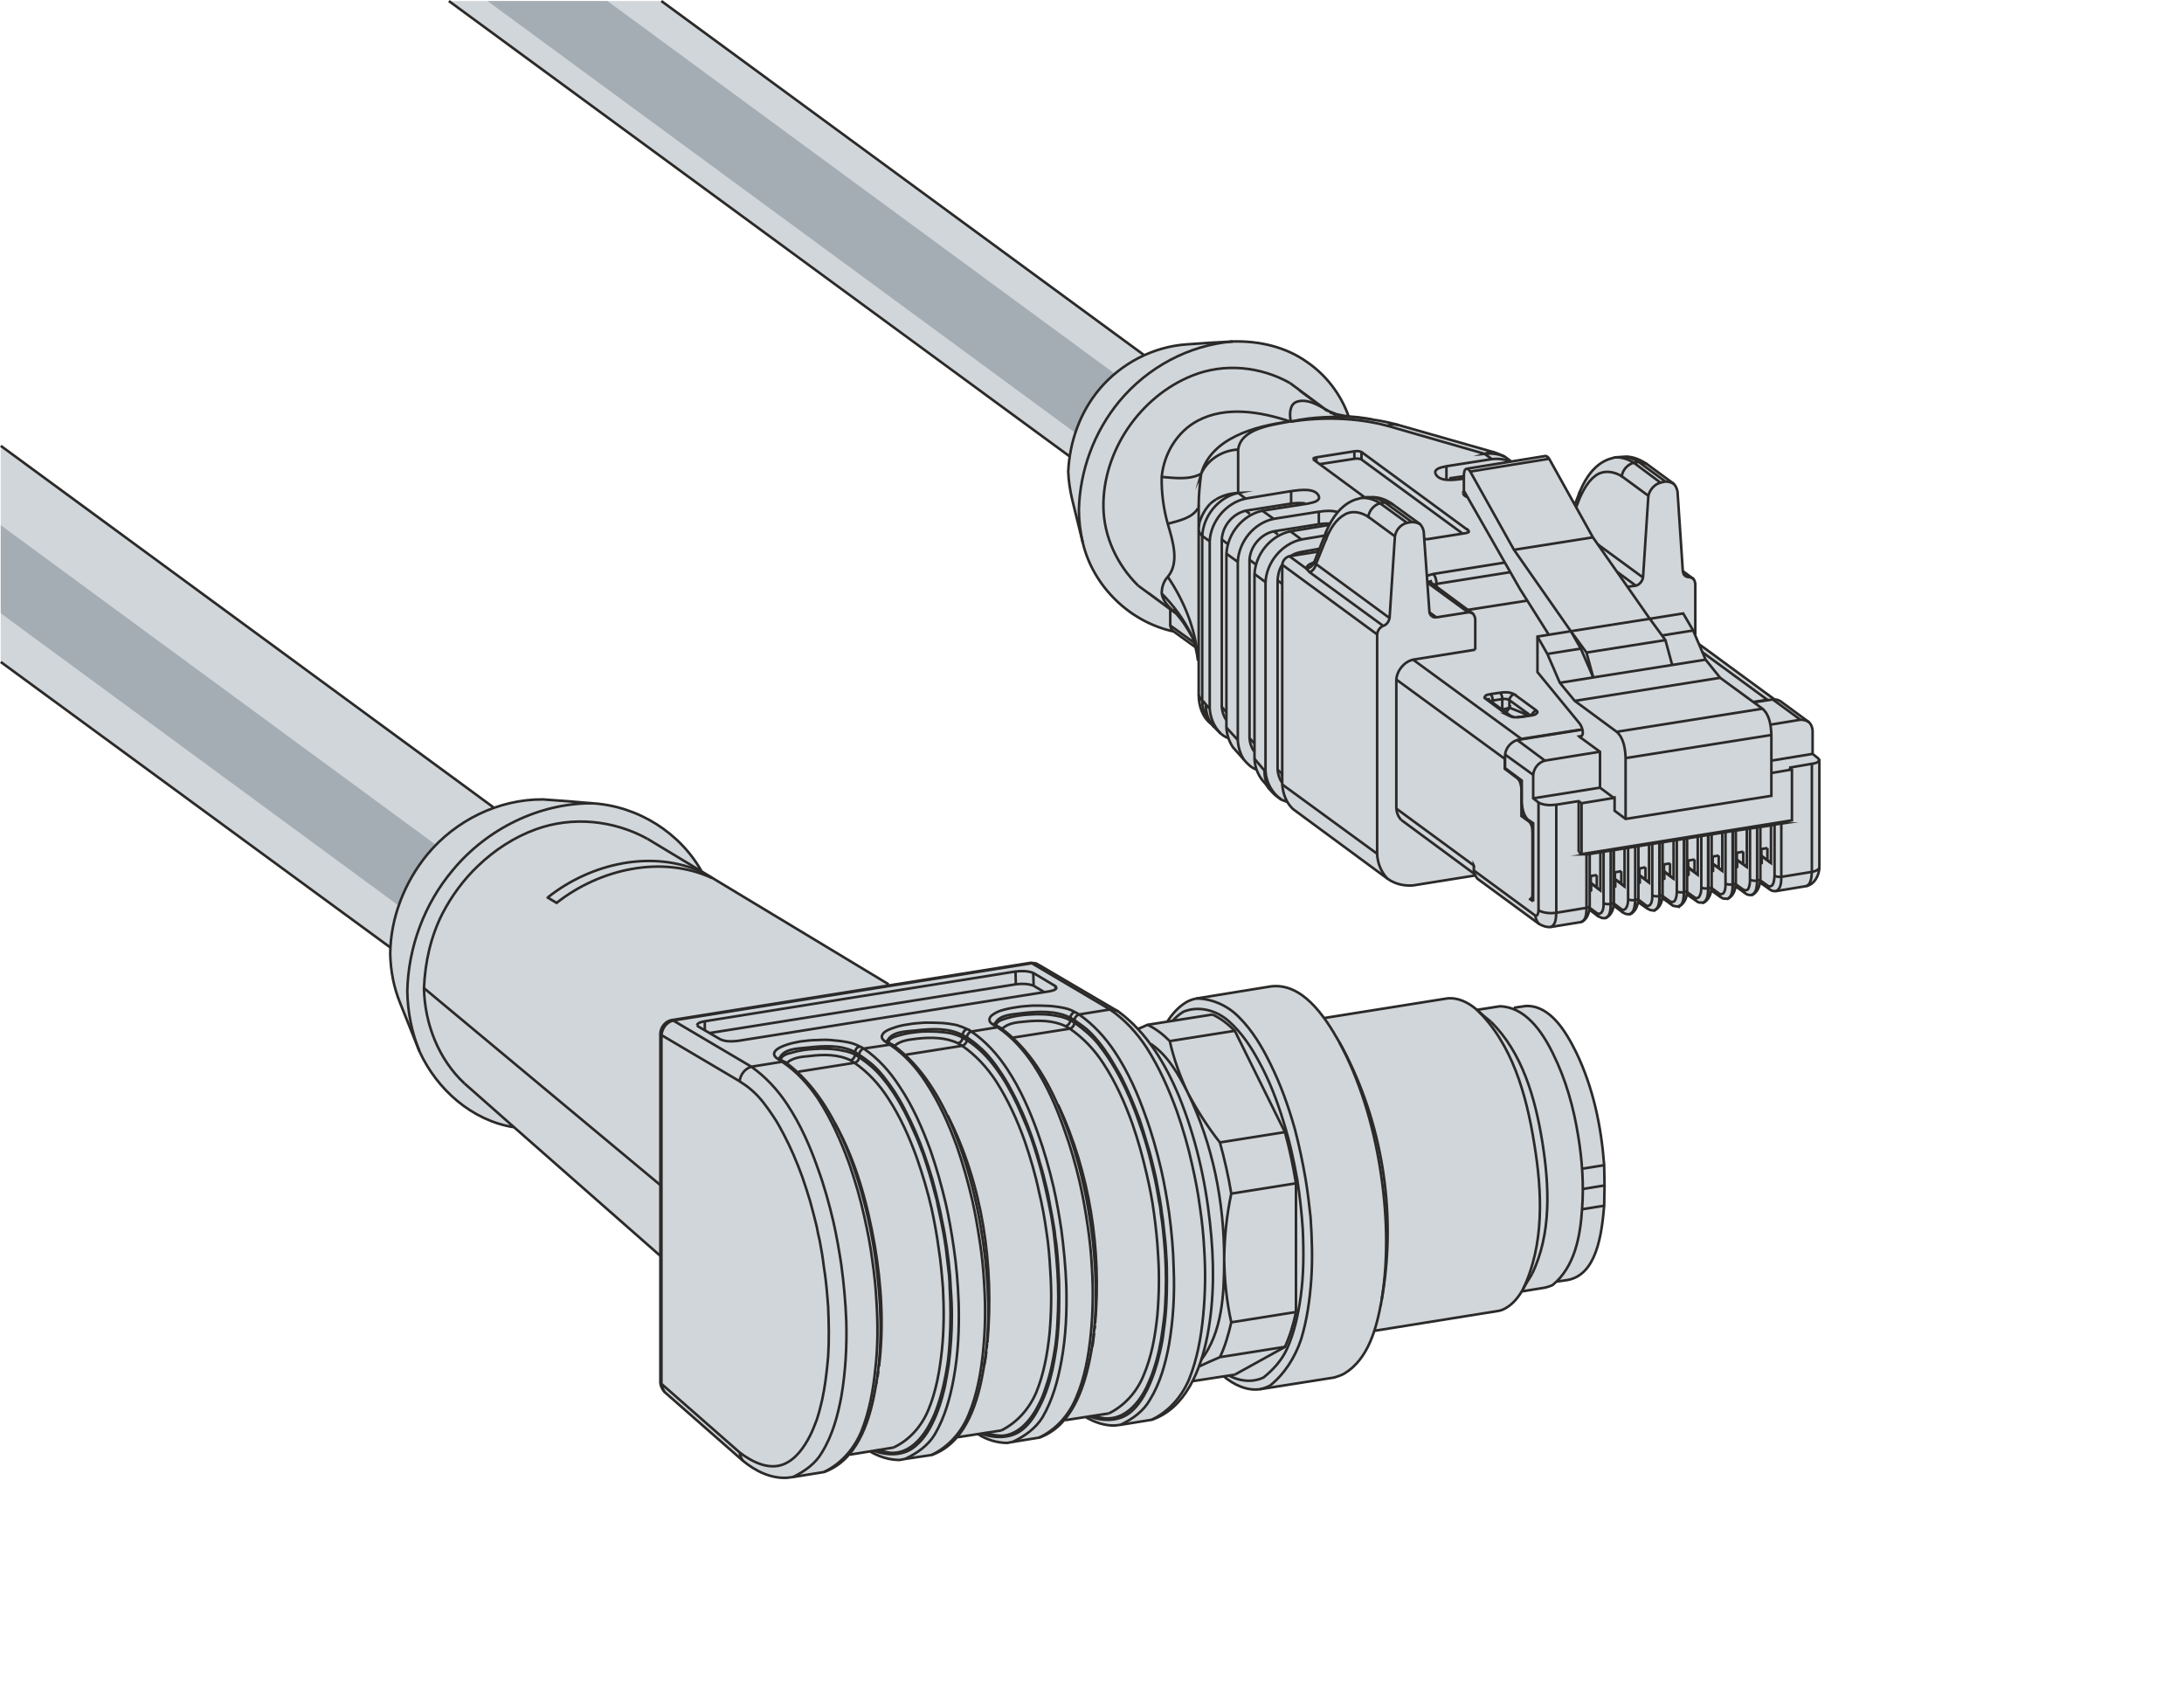
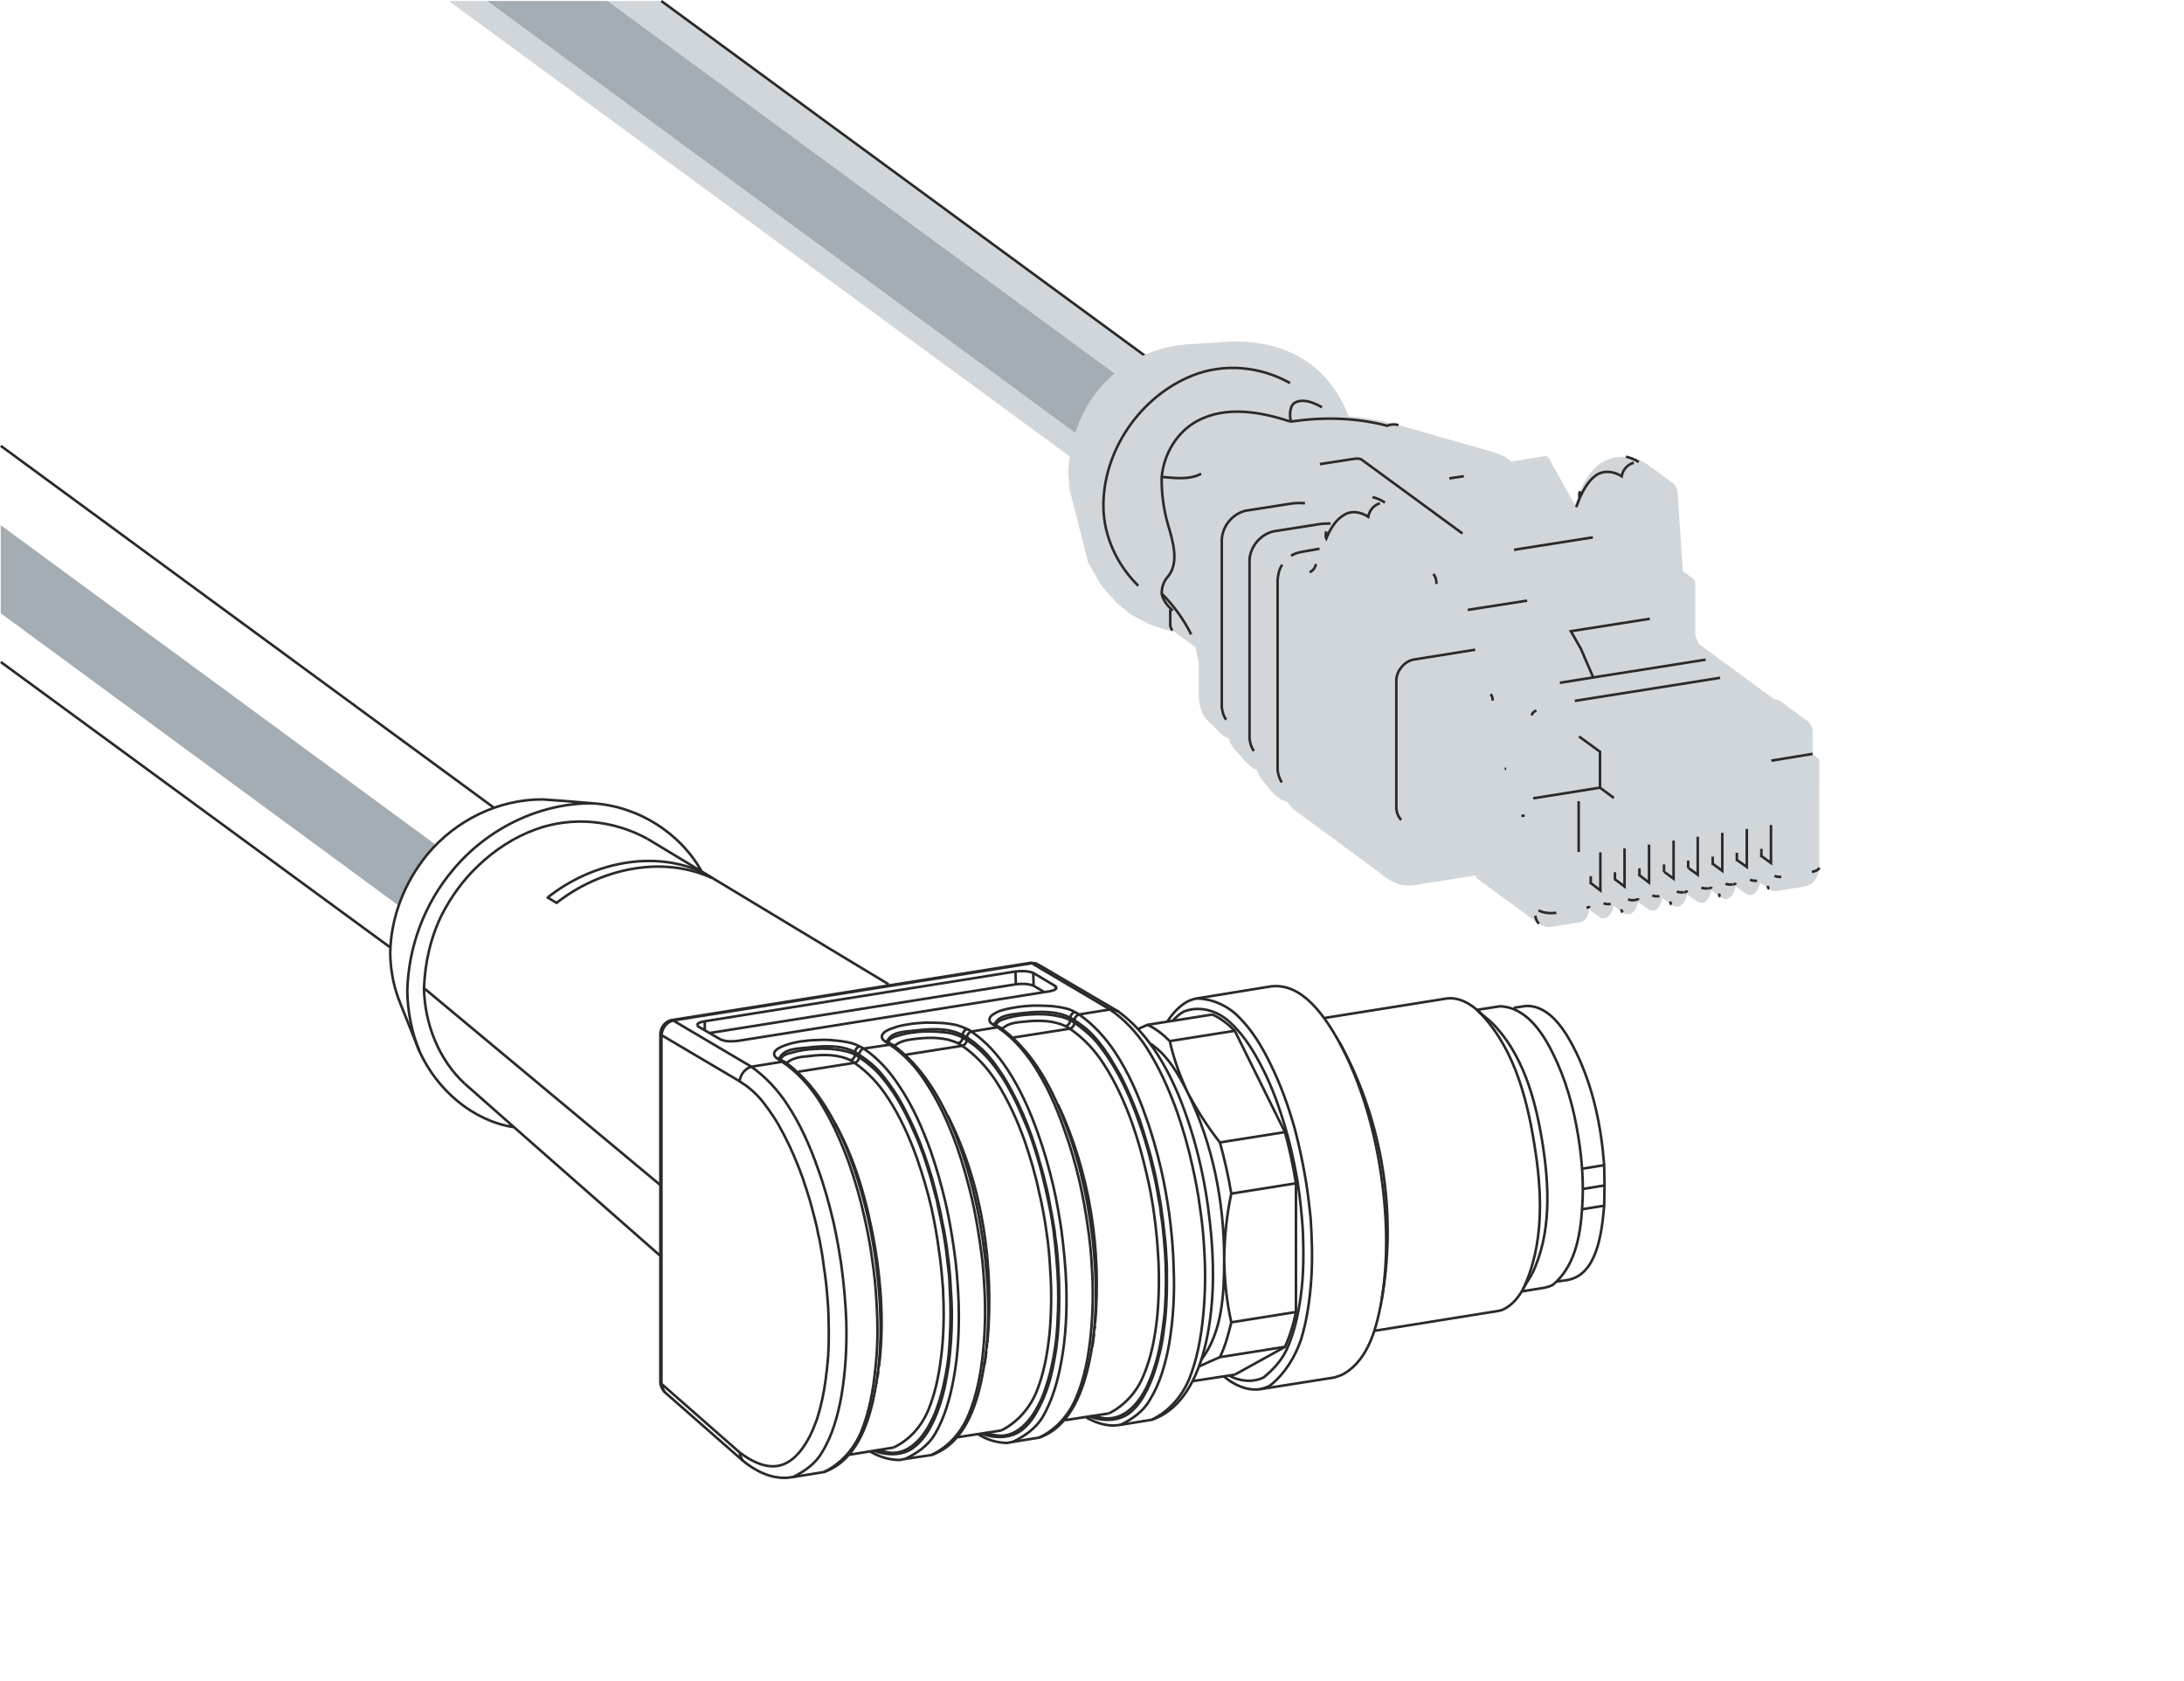
<svg xmlns="http://www.w3.org/2000/svg" xml:space="preserve" width="65.022mm" height="50.031mm" version="1.1" style="shape-rendering:geometricPrecision; text-rendering:geometricPrecision; image-rendering:optimizeQuality; fill-rule:evenodd; clip-rule:evenodd" viewBox="0 0 6498.94 5000.52">
  <defs>
    <style type="text/css">
   
    .str0 {stroke:#2B2A29;stroke-width:7.62;stroke-miterlimit:22.926}
    .fil0 {fill:none}
    .fil3 {fill:none;fill-rule:nonzero}
    .fil2 {fill:#A4ADB3}
    .fil1 {fill:#D1D6DA;fill-rule:nonzero}
   
  </style>
  </defs>
  <g id="Ebene_x0020_1">
    <rect class="fil0" x="2.25" y="3.07" width="6496.69" height="4997.46" />
    <g id="ZK1B96-8181-0xxx_Conec_43K1A5982_Z_2024-02-02.stp-3.svg">
-       <path id="zk1096-83" class="fil1" d="M1965.05 4112.28c0.15,10.04 3.93,19.93 12.69,29.61l232.71 204.16c50.96,40.47 92.2,56.22 149.14,48.66 30.53,-5.81 61.46,-9.26 92.03,-14.8 41.65,-15.96 58.2,-34.19 74.32,-51.44l62.82 -10.13c19.14,11.37 48.69,25.18 88.33,25.58l16.77 -3.14 78.28 -11.63c36.76,-14.14 49.41,-25.56 75.34,-52.62l62.17 -9.8c33.26,20.53 58.11,24.98 87.8,26.45 31.73,-5.29 63.42,-10.9 95.2,-15.86 17.73,-5.46 48.02,-21.17 73.57,-51.37l64.22 -9.82c32.53,19.06 58.23,25.39 87.53,25.22l17.17 -2.24 91.77 -14.68c64.24,-22.97 98.33,-68.67 121.85,-115.05l92.89 -14c46.15,35.51 75.54,42 109.18,37.88l221.63 -35.26c63.45,-15.56 100.14,-87.96 117.08,-138.26l367.66 -58.99c29.32,-5.61 50.66,-26.33 70.87,-58.18l70.87 -11.63c7.68,-2.3 14.03,-3.85 21.15,-7.41l11.48 -10.27c11.43,-1.61 21.93,-2.93 32.71,-4.68 86.43,-13.82 103.06,-143.91 109.18,-220.94l1.06 -60.29 -0.89 -60.13c-5.65,-148.57 -90.32,-478.85 -232.88,-474.06l-45.08 6.44c-8.58,-2.66 -18.9,-4.72 -33.2,-5.38l-67.7 10.57c-30.22,-25.58 -55.54,-37.3 -89.91,-33.85l-364.7 58.18c-22.42,-33.15 -81.24,-103.84 -158.9,-94.14l-221.09 35.96c-39.73,6.48 -67.19,39.46 -86.74,68.89l-59.24 9.39c-8.48,3.91 -19.59,8.84 -28.2,12.27 -26.77,-27.39 -34.88,-35.2 -58.74,-52.46l-231.45 -135.4 -11.64 -6.35c-9.16,-1.83 -12.95,-2.97 -20.1,-2.12l-415.34 66.28 -560.8 -338.44c-80.32,-136.52 -209.73,-194.22 -323.89,-202.79l-148.08 -11.63c-36.96,1.37 -81.58,2.03 -145.86,24.93l-1467.87 -1076.7 0 642.81 1159.45 849.71c-3.21,54.49 6.42,99.62 21.95,146.64l56.93 142.51c52.62,137.48 168.91,224.16 289.09,245.5l435.38 382.83 0 375.52z" />
      <path class="fil2" d="M2.25 1562.58l1294.95 951.24c-50.41,51.68 -87.07,112.08 -110.87,180.68l-1184.08 -869.79 0 -262.13z" />
      <g id="zk1096-83_0">
        <path class="fil0 str0" d="M3144.49 2938.12l-4.24 -4.24 -65.58 -39.14c-16.92,-6.35 -34.91,-6.35 -52.89,-4.23l-924.51 148.09c-9.53,2.11 -20.1,3.17 -23.28,11.63m621.99 87.8l167.12 -26.45c40.2,27.51 74.05,64.53 100.49,104.73 35.97,56.06 63.47,116.35 85.69,178.77 16.92,49.71 31.73,99.43 42.31,150.2 9.53,39.14 16.93,79.34 22.22,118.47 6.35,39.14 9.52,79.34 11.63,118.48 4.23,61.35 3.17,122.7 -2.12,184.06 -6.35,60.29 -16.92,121.64 -40.2,177.71 -21.15,48.66 -57.12,88.85 -103.66,112.12m-619.87 138.57c34.91,-16.92 67.71,-40.2 86.75,-74.04 30.67,-49.71 46.54,-107.9 57.12,-165.02 12.69,-74.04 16.92,-150.2 14.81,-225.32 -2.12,-56.06 -7.41,-112.12 -14.81,-167.12 -6.35,-42.32 -13.75,-84.63 -23.27,-126.94 -12.69,-53.95 -27.51,-107.9 -46.55,-159.73 -23.27,-66.65 -51.83,-131.17 -90.97,-190.4 -28.56,-43.37 -64.53,-82.51 -106.84,-112.13 -19.04,5.3 -32.79,23.28 -34.9,43.38 11.63,7.41 24.33,15.86 34.9,25.39 26.45,22.21 46.55,50.77 65.59,79.33 11.63,16.93 21.15,34.91 30.67,52.89 21.16,40.2 39.14,82.51 55,125.88 8.47,24.33 15.87,47.61 23.28,71.93 7.4,26.44 13.74,51.83 20.09,77.21 2.12,13.75 5.29,26.45 8.47,40.2 5.29,26.45 9.53,52.89 12.69,79.34 4.23,26.45 7.41,52.88 9.53,79.33 1.05,12.69 2.11,26.45 3.17,39.14 2.12,49.71 3.18,99.43 0,148.09 -2.12,23.27 -4.23,46.54 -7.41,68.75 -5.29,40.19 -13.75,80.39 -26.45,119.53 -6.35,16.92 -12.69,32.79 -20.09,47.61 -17.99,34.9 -42.32,69.81 -78.28,84.62 -44.43,17.98 -93.08,-6.35 -131.16,-34.9 1.05,8.46 4.23,16.92 9.52,24.33m127.99 -1184.74c-3.18,-1.05 -6.35,-2.11 -10.57,-2.11 43.37,29.61 79.33,68.75 107.89,112.12 38.08,59.24 66.65,123.77 90.97,190.4 17.98,51.83 33.85,105.79 45.49,159.73 9.53,42.31 17.98,84.63 23.27,126.94 6.35,42.31 10.58,83.57 12.69,125.88 4.24,65.59 4.24,131.17 -3.17,195.69 -6.35,65.59 -17.98,130.11 -42.31,190.4 -22.22,51.83 -60.3,95.2 -111.07,119.54m876.91 -1369.85c-7.41,-4.23 -15.87,-7.41 -25.39,-6.35 43.37,29.62 79.33,68.76 107.9,112.13 38.08,59.23 66.64,123.76 90.96,190.4 17.99,51.83 33.85,105.78 45.49,159.72 9.53,42.32 17.99,84.63 23.28,126.94 6.35,42.32 10.57,83.57 12.69,125.89 4.23,65.58 3.17,131.16 -3.18,195.69 -6.35,65.59 -17.98,130.1 -42.31,190.4 -22.22,51.83 -60.3,95.2 -111.07,119.53m-92.02 14.81c34.9,-16.93 67.7,-40.2 86.74,-74.05 30.67,-49.71 46.55,-107.9 57.12,-165.02 12.69,-75.1 16.93,-150.2 13.75,-225.31 -1.06,-56.06 -6.35,-112.12 -13.75,-167.13 -6.35,-42.31 -13.75,-84.63 -23.27,-126.94 -12.69,-53.94 -27.51,-107.9 -46.55,-159.73 -23.27,-66.64 -51.83,-131.16 -90.96,-190.4 -28.57,-43.37 -64.53,-82.51 -106.85,-112.12 -7.4,2.12 -13.75,9.52 -13.75,16.92l-12.68 -7.41c-42.32,-21.15 -93.09,-19.04 -139.64,-13.74 -31.72,4.23 -72.98,4.23 -84.62,32.78m-22.22 947.79c20.1,-230.6 -13.74,-469.66 -118.47,-675.93m116.36 692.85l1.06 -13.74m-8.47 63.47c3.17,-13.75 5.29,-27.51 6.35,-40.2m317.34 191.46c15.86,4.23 31.73,8.46 47.6,7.41 51.83,-2.12 89.91,-47.61 112.13,-93.09 7.41,-16.92 14.8,-32.78 20.1,-49.71 13.74,-40.19 22.21,-81.45 27.5,-122.71 3.18,-23.27 6.35,-46.54 7.41,-69.8 3.18,-50.77 3.18,-102.61 0,-153.38 -1.06,-12.69 -2.12,-26.45 -3.18,-40.2 -2.11,-26.45 -5.29,-53.95 -9.52,-80.39 -1.06,-13.75 -3.17,-27.51 -6.35,-41.26 -4.23,-27.51 -9.52,-55 -15.86,-81.45 -3.18,-13.75 -6.36,-27.51 -9.53,-40.2 -9.52,-38.08 -21.16,-76.16 -34.91,-113.18 -7.4,-23.27 -16.92,-45.49 -26.44,-68.75 -16.93,-39.14 -37.02,-78.28 -61.36,-115.3 -9.52,-14.81 -21.15,-30.67 -32.78,-45.49 -20.1,-24.33 -44.43,-44.43 -69.82,-62.41l-12.68 -7.41 0 -7.41c1.05,-7.4 6.35,-14.8 13.74,-16.92 -9.52,-5.29 -20.1,-9.52 -30.67,-11.63 -14.8,-3.17 -29.61,-5.29 -44.43,-6.35 -16.92,-1.06 -33.84,-1.06 -50.77,-1.06 -16.92,1.06 -33.84,2.12 -50.77,5.29 -14.81,2.12 -29.61,5.29 -43.37,9.53 -9.53,3.17 -17.98,7.41 -26.45,13.75 -4.23,3.17 -8.46,8.46 -7.41,14.8 0,6.35 6.35,10.58 11.64,13.75 4.23,0 7.4,1.06 10.57,3.18m47.6 1237.62c34.91,-16.93 67.71,-40.2 87.8,-72.99 29.62,-50.77 45.49,-107.9 56.07,-166.08 13.75,-74.04 16.92,-150.2 14.8,-225.31 -2.11,-56.06 -7.4,-111.07 -14.8,-167.13 -6.35,-42.31 -13.75,-84.63 -23.28,-126.94 -12.69,-53.94 -27.5,-106.84 -46.54,-159.73 -23.28,-65.58 -51.83,-131.16 -90.97,-190.4 -28.57,-43.37 -63.47,-82.51 -106.84,-112.12 -7.41,2.12 -12.69,9.52 -13.75,16.92l-12.69 -6.35c-42.31,-22.21 -92.02,-19.04 -139.63,-13.75 -30.67,3.18 -72.98,3.18 -84.63,32.79m339.56 -39.14c-3.18,-2.11 -7.41,-3.17 -10.58,-3.17 43.38,29.61 78.28,68.75 106.85,112.12 39.14,59.24 67.7,124.83 90.96,191.46 19.04,51.83 33.85,104.73 46.55,158.67 9.53,42.31 16.92,84.63 23.27,127.99 6.35,41.25 10.58,83.57 12.69,125.88 4.24,64.53 3.18,130.11 -3.17,195.69 -6.35,64.53 -17.98,130.11 -43.37,189.35 -21.16,51.82 -59.24,95.2 -110.01,119.53m-110.01 -1216.47c16.93,-16.92 43.37,-19.04 66.65,-21.15 41.25,-4.24 84.63,-4.24 121.65,13.75l12.69 7.4c40.19,27.51 74.04,63.47 100.49,104.73 35.96,55 63.47,116.36 85.68,178.77 16.93,48.66 30.68,98.37 42.32,149.14 9.52,40.2 16.92,79.34 22.21,119.53 5.29,39.14 9.53,78.28 11.63,118.48 4.24,60.29 3.18,122.7 -2.11,183 -6.35,61.35 -16.93,121.65 -41.26,178.77 -20.1,48.66 -56.06,88.85 -102.61,112.12m-41.25 -267.62c19.04,-221.08 -15.87,-448.5 -110.01,-650.54m107.9 668.52l2.12 -11.63m-8.47 63.47c2.12,-13.75 4.23,-26.45 5.29,-40.19m-639.96 98.37c14.81,-119.53 7.41,-242.24 -12.69,-360.71 -22.21,-125.88 -56.06,-251.75 -118.47,-362.83m126.94 755.27l2.12 -17.98m-5.3 37.02l0 -4.23m-232.71 -923.46l167.13 -26.45c40.19,27.51 74.04,64.53 100.49,105.79 35.96,55 63.47,116.35 85.68,178.76 16.93,48.67 31.73,98.38 43.38,149.15 8.46,39.14 15.86,79.33 21.15,119.53 6.35,39.14 9.53,78.28 12.69,117.42 3.18,61.35 3.18,122.7 -3.17,184.06 -6.35,60.29 -16.93,121.65 -40.2,177.71 -20.1,48.66 -56.06,89.91 -103.67,112.12m-46.54 7.41c15.86,4.23 31.73,9.52 47.6,8.47 50.77,-2.12 88.85,-48.67 111.07,-94.15 8.46,-15.86 14.8,-32.78 20.1,-48.66 13.74,-40.2 22.21,-81.45 28.56,-122.71 3.18,-23.27 5.29,-47.6 6.35,-70.86 3.18,-50.78 3.18,-101.55 0,-152.32 0,-13.75 -1.06,-26.45 -2.12,-40.2 -3.17,-27.51 -6.35,-53.95 -9.52,-81.45 -2.12,-13.75 -4.23,-26.45 -6.35,-40.2 -5.29,-27.51 -10.58,-55 -16.92,-82.51 -2.12,-12.69 -5.3,-26.45 -9.53,-40.2 -9.52,-38.08 -21.16,-75.1 -33.85,-113.18 -8.46,-22.21 -16.92,-45.49 -27.5,-67.7 -16.93,-40.2 -37.03,-79.34 -60.3,-115.3 -10.57,-15.87 -21.15,-30.67 -33.85,-45.49 -19.04,-24.33 -43.37,-44.43 -69.8,-62.41l-11.64 -7.41 0 -7.41c-42.31,-22.21 -93.08,-19.04 -140.68,-13.75 -30.68,3.18 -72.99,3.18 -84.63,32.79m612.46 1113.86c15.87,4.23 31.73,8.47 48.67,8.47 50.77,-2.12 88.85,-48.67 111.06,-94.15 8.47,-15.86 14.81,-32.79 20.1,-49.71 13.75,-39.14 22.22,-80.39 28.56,-122.7 3.18,-23.28 5.3,-46.55 6.36,-69.82 3.17,-50.76 3.17,-101.54 0,-152.32 -1.06,-13.74 -2.12,-27.5 -3.18,-40.19 -2.12,-27.51 -5.29,-53.95 -8.47,-81.45 -2.11,-13.75 -4.23,-27.51 -6.35,-41.26 -5.29,-27.51 -10.57,-53.94 -16.92,-81.45 -3.17,-13.75 -6.35,-26.45 -9.53,-40.2 -9.52,-38.08 -21.15,-76.16 -33.84,-113.18 -8.47,-23.27 -17.98,-45.49 -27.51,-67.7 -16.92,-40.2 -37.02,-79.34 -60.29,-115.3 -10.58,-15.86 -22.22,-31.73 -33.85,-45.49 -20.1,-24.33 -43.37,-45.49 -69.81,-62.41l-12.69 -7.41 0 -7.41c1.06,-8.46 6.35,-15.86 13.75,-17.98 -9.53,-4.23 -20.1,-8.46 -30.67,-11.63 -14.81,-3.18 -29.62,-5.29 -44.43,-6.35 -16.93,-1.06 -33.85,-1.06 -50.77,-1.06 -16.93,1.06 -33.85,2.12 -50.77,5.29 -14.81,2.12 -29.62,5.3 -43.37,10.58 -9.53,3.17 -17.99,6.35 -26.45,12.69 -4.24,4.23 -8.47,9.52 -7.41,14.8 1.06,6.35 6.35,10.58 12.69,14.81 3.17,0 6.35,0 9.52,2.12m12.69 7.41c-3.17,-2.12 -6.35,-3.18 -10.57,-2.12 43.37,29.61 78.28,67.7 106.84,112.12 39.14,59.24 67.71,123.77 92.03,190.4 17.98,51.83 32.79,104.73 45.48,158.67 9.53,42.31 16.93,85.69 23.28,127.99 6.35,41.26 10.57,83.57 12.69,125.88 4.23,65.59 3.17,131.16 -3.18,195.69 -6.35,64.53 -17.98,130.11 -43.37,190.4 -21.15,51.83 -59.23,95.2 -110,119.54m-78.28 11.63c34.9,-16.93 67.7,-39.14 87.8,-72.99 29.61,-50.77 45.49,-107.9 56.06,-166.08 13.75,-74.04 16.92,-149.14 14.81,-225.31 -2.12,-55.01 -6.35,-111.07 -14.81,-166.08 -6.35,-43.37 -13.75,-85.68 -23.27,-127.99 -12.69,-53.94 -27.51,-106.84 -45.49,-158.67 -24.33,-66.64 -52.89,-132.22 -92.02,-190.4 -28.57,-44.43 -63.47,-83.57 -106.85,-113.18 -7.4,2.12 -12.69,9.53 -13.74,17.98l-11.64 -7.41c0,-8.46 5.29,-14.8 13.75,-16.92 -10.57,-5.29 -21.15,-9.53 -31.73,-11.63 -14.81,-3.18 -29.61,-5.29 -44.43,-6.35 -15.86,-2.12 -32.79,-2.12 -49.71,-1.06 -17.98,0 -34.91,2.12 -51.83,4.23 -14.8,3.18 -28.56,5.29 -42.31,10.58 -9.53,3.17 -19.04,7.4 -26.45,12.69 -5.29,4.23 -9.53,9.52 -8.47,14.8 1.06,7.41 7.41,11.64 12.69,14.81 3.18,0 7.41,1.06 9.53,3.17m-561.69 -764.78c-159.73,-1.06 -315.22,76.16 -416.77,198.86 -84.63,100.5 -132.22,228.49 -135.4,359.66 1.06,61.35 12.69,121.65 35.97,178.77m3283.39 709.78c64.53,-133.28 58.18,-289.83 33.85,-435.81 -23.27,-144.93 -65.58,-296.19 -171.36,-397.74m-282.43 864.22c21.15,-130.1 15.86,-264.45 -5.3,-395.61 -21.15,-129.05 -59.23,-255.99 -120.58,-371.29m-235.9 1032.4c10.58,-2.11 21.16,-6.35 29.62,-10.57m0 0c43.37,-34.91 74.04,-83.57 92.03,-136.45 17.98,-58.18 26.44,-119.54 30.67,-179.83 4.23,-61.36 2.11,-123.77 -2.12,-185.12 -4.23,-38.08 -8.47,-76.16 -14.81,-113.18 -8.46,-49.71 -19.04,-99.44 -31.73,-148.09 -19.04,-67.7 -42.31,-133.28 -74.04,-196.75 -24.33,-49.71 -52.89,-97.32 -92.03,-136.45 -33.84,-34.91 -79.33,-55.01 -126.94,-56.07m97.32 1122.33c31.73,16.92 69.81,21.15 102.61,5.29 28.56,-23.27 53.95,-50.77 69.81,-85.69 21.16,-47.6 32.79,-100.49 40.2,-152.32 9.52,-67.7 9.52,-135.39 6.35,-204.16 -3.18,-47.6 -8.47,-96.25 -15.87,-143.86 -10.57,-59.23 -23.27,-117.41 -41.25,-174.53 -19.04,-62.42 -42.32,-123.77 -74.05,-180.89 -23.27,-43.37 -51.83,-85.68 -88.85,-118.47 -37.02,-32.79 -88.85,-46.55 -134.34,-28.57 -12.69,7.41 -23.27,16.93 -32.78,27.51m-1148.78 125.88c17.99,-16.92 44.44,-19.04 68.76,-21.16 41.25,-5.29 84.62,-5.29 121.64,12.69l11.64 7.41m118.47 -49.71c17.98,-16.92 44.43,-19.04 68.75,-22.21 40.2,-4.24 83.57,-4.24 120.59,13.74l12.69 7.41m710.84 935.09c63.47,-82.51 68.75,-195.69 68.75,-300.42 0,-170.3 -33.84,-340.61 -107.9,-493.99 -27.5,-55 -59.23,-111.06 -110,-145.98m-1459.76 -31.73l3.17 5.29c2.12,-20.1 14.81,-38.08 34.91,-43.37l-6.35 -1.06m1067.31 -170.3l6.36 1.06 13.74 1.06m-1119.14 1245.03l3.17 5.29c1.06,8.46 4.24,16.92 9.53,24.33m140.69 -1529.57l-26.45 -15.87c-149.15,-69.81 -333.21,-28.56 -462.25,74.05m1784.49 378.69c25.39,11.63 47.61,29.61 66.65,48.66 11.63,52.89 30.67,104.73 53.94,154.44 27.51,51.83 59.24,101.55 95.2,147.04 13.75,49.71 25.39,100.49 33.85,152.32 -13.75,63.47 -20.1,129.05 -21.16,194.63 1.06,63.47 7.41,126.94 21.16,188.29 -8.47,35.96 -17.98,70.87 -33.85,103.66 -20.09,8.47 -41.25,17.99 -61.35,27.51m-428.41 -1131.84l1.06 9.53m-125.88 143.86l168.19 -26.45m-867.4 90.97l11.64 7.41 -92.03 14.8 -232.71 -137.51 1067.32 -170.3 232.71 137.51 -92.03 14.81 -12.69 -7.41m-242.23 38.08l12.68 7.41 -78.27 12.69 -12.69 -7.41m-241.18 39.14l11.63 7.41 -78.28 11.63 -11.63 -6.35m-1296.86 -173.48l703.44 586.02m235.89 795.47l-232.72 -204.16 0 -1037.7 232.72 137.52m2572.55 249.63l-65.58 10.58m-884.32 529.95l-193.58 30.67m33.85 -103.66l192.52 -30.67m-181.95 -836.72l-193.57 30.67m149.14 301.48l193.58 -30.67m32.79 152.32l-192.52 30.67m1046.16 -13.75l64.53 -10.57m-1.06 60.29l-65.58 10.58" />
        <path class="fil0 str0" d="M3107.47 2951.87l-31.73 -19.04c-16.93,-6.35 -34.91,-6.35 -52.89,-4.23l-910.77 144.92m764.79 12.69c12.69,8.47 24.33,16.93 35.96,27.51 27.51,23.27 48.67,51.83 68.76,82.51 11.63,17.98 22.21,35.96 31.73,55 22.21,41.26 41.25,85.69 57.12,131.17 8.46,24.33 16.92,49.71 23.27,75.1 8.46,26.45 14.81,52.89 21.16,79.33 3.17,13.75 6.34,27.51 8.46,42.32 5.29,27.5 10.58,55 14.81,82.51 1.06,13.74 3.17,27.5 5.29,41.25 3.18,26.45 5.29,53.95 6.35,81.45 2.12,26.45 2.12,52.89 2.12,79.34 0,48.66 -2.12,97.32 -8.47,145.98 -3.18,22.21 -7.41,44.43 -11.63,65.59 -8.47,38.08 -20.1,74.04 -38.08,108.94 -12.69,25.39 -28.57,50.77 -50.77,68.76 -33.85,27.5 -81.45,27.5 -122.71,12.69m277.14 -1230.22c11.64,8.47 24.34,16.93 35.97,26.45 26.45,23.27 48.66,52.89 68.75,83.57 10.57,16.92 21.16,35.96 31.73,53.94 22.22,42.32 40.2,86.75 57.12,131.17 8.47,25.39 15.86,49.71 23.27,75.1 8.47,26.45 14.81,53.94 21.16,80.39 3.18,13.75 6.35,27.51 8.47,41.26 5.29,27.5 10.57,55 13.75,83.57 2.11,13.75 4.23,27.5 5.29,41.25 3.17,26.45 6.35,53.95 7.41,81.45 2.11,25.39 2.11,51.83 2.11,78.28 0,49.71 -2.11,98.38 -9.52,147.04 -2.12,22.21 -6.35,43.37 -11.63,65.59 -8.47,37.02 -20.1,74.04 -37.03,108.94 -12.69,25.39 -28.56,50.77 -50.77,68.75 -33.84,27.51 -81.45,27.51 -122.7,11.64m-684.39 -1075.78c12.68,8.47 24.33,16.92 35.96,26.45 27.51,23.27 48.66,52.89 68.75,82.51 11.63,17.98 22.21,35.96 31.73,55 22.22,42.32 41.26,85.69 57.12,131.17 8.47,24.33 16.92,49.71 24.33,75.1 7.41,26.45 13.75,52.88 20.1,80.39 3.17,13.75 6.35,27.51 8.47,41.26 6.35,27.5 10.57,55 14.8,82.51 2.12,13.74 3.18,27.5 5.3,41.25 3.17,27.51 5.29,53.95 6.35,81.45 2.11,26.45 3.17,52.89 3.17,79.34 0,48.66 -3.17,98.37 -9.52,147.04 -3.18,21.15 -7.41,43.37 -11.64,65.58 -8.46,37.02 -20.09,74.05 -37.02,107.9 -12.69,26.45 -29.61,50.77 -51.83,68.76 -33.84,28.56 -81.45,27.5 -122.7,12.68m1959.03 -525.72c58.18,-119.53 51.83,-261.27 30.67,-393.5 -21.15,-130.1 -59.23,-265.5 -153.38,-357.53m-2509.08 -543.71c-101.55,-56.06 -224.26,-67.7 -332.15,-28.56 -64.53,23.27 -122.71,61.35 -172.42,108.95 -42.31,40.19 -78.27,88.85 -105.78,141.74 -34.91,68.76 -51.83,144.93 -55.01,222.14 2.12,105.79 43.38,211.56 120.6,283.5m1468.21 -119.54c8.47,-2.11 13.75,-9.52 13.75,-16.92 -10.57,-6.35 -22.21,-9.52 -33.85,-12.69 -28.56,-5.29 -58.17,-6.35 -86.74,-5.29 -22.22,2.12 -44.43,4.23 -65.59,10.57 -13.75,4.24 -29.61,7.41 -34.9,20.1m-112.13 55c7.41,-2.11 12.7,-9.52 13.75,-16.92 -11.63,-6.35 -23.27,-9.52 -34.9,-11.63 -28.57,-6.35 -58.18,-7.41 -86.74,-5.29 -22.22,1.06 -44.44,4.23 -65.59,10.57 -13.75,3.18 -29.61,7.41 -34.91,20.1m848.36 -98.37c7.4,-2.12 13.75,-9.53 13.75,-17.99 -10.58,-5.29 -22.22,-9.52 -33.85,-11.63 -28.57,-6.35 -58.18,-7.41 -86.75,-5.29 -22.21,1.06 -44.42,4.23 -66.64,10.57 -12.69,4.24 -29.61,7.41 -34.9,21.16m234.82 -7.41c-1.05,8.47 -6.34,15.87 -13.74,17.98m-627.27 84.63c0,7.41 -5.3,14.81 -13.75,16.92m334.26 -67.7c0,7.41 -6.35,14.81 -13.75,16.92m744.69 -93.08c25.39,11.63 46.54,28.56 66.64,48.66l149.15 301.48c13.75,49.71 24.33,100.49 32.79,152.32l0 382.93c-7.41,35.96 -17.98,70.86 -32.79,103.66l-149.15 82.51m-652.66 -1199.54l1.06 38.08m-925.57 137.51l0 -27.5m978.46 -105.79l-1.06 -38.08m-982.69 -294.06l0 -4.24" />
        <path class="fil0 str0" d="M3230.17 4215.93c26.45,15.87 57.12,26.45 87.81,25.39l16.92 -2.11 92.02 -14.81c100.5,-33.85 145.98,-147.04 166.08,-250.7 21.16,-110 20.1,-224.25 7.41,-336.38 -13.75,-127.98 -43.37,-255.98 -92.02,-375.51 -40.2,-96.26 -95.2,-189.34 -179.83,-251.76l-232.71 -136.45 -11.64 -6.35c-6.35,-1.06 -12.69,-3.18 -20.1,-2.12l-1067.31 170.3c-17.99,4.24 -30.67,21.16 -31.73,39.14l0 1037.7c0,10.57 5.29,21.15 12.69,29.61l232.71 204.16c37.02,30.67 83.57,53.94 132.22,50.77l16.92 -2.12 92.03 -14.8c94.14,-32.79 133.28,-140.69 151.26,-238.01 22.22,-113.18 21.16,-229.54 8.47,-344.84 -13.75,-131.16 -44.43,-262.33 -94.14,-385.03 -40.2,-96.26 -95.2,-188.28 -178.77,-250.7l-12.69 -6.35 -8.47 -7.4m211.56 1180.5l130.1 -21.16m-69.81 11.63c26.45,15.87 57.12,25.39 87.81,25.39l16.92 -3.17 78.28 -11.63c94.14,-32.79 133.28,-140.69 151.26,-238.01 22.21,-113.18 21.15,-230.6 8.46,-344.84 -14.8,-132.22 -44.43,-262.33 -94.14,-385.03 -40.2,-96.26 -95.2,-189.34 -178.77,-250.69l-12.69 -7.41 -8.46 -6.35m211.55 1179.44l130.11 -20.1m-69.81 10.57c26.45,16.93 57.12,26.45 87.8,26.45l16.92 -3.17 78.28 -12.69c93.08,-32.79 132.22,-140.69 151.26,-238.01 22.22,-113.18 20.1,-229.54 8.47,-343.78 -14.81,-132.22 -44.43,-262.33 -95.2,-385.03 -39.14,-96.26 -94.14,-189.34 -177.71,-250.7l-12.69 -7.4 -8.47 -7.41m211.56 1180.5l130.1 -20.1m-979.51 -1053.56l-2.12 -7.41m1686.13 -7.41l-19.04 -35.96c-45.49,-81.45 -112.13,-177.71 -204.16,-166.08l-221.09 35.96c-10.57,2.12 -20.1,5.3 -29.61,10.58m577.56 905.47l6.35 -37.02c40.2,-248.58 -2.12,-510.91 -119.53,-732l-19.04 -33.84m24.33 1002.79c71.93,-43.37 96.26,-135.4 111.07,-218.97l6.35 -40.19m-1476.69 -726.71l-2.11 -7.41m1788.73 -60.29l-33.85 -29.62c-24.33,-21.15 -56.06,-37.02 -88.85,-32.79l-364.93 58.18m-978.46 20.1l-2.12 -7.41m682.28 1053.56c30.67,25.39 68.75,43.38 107.89,38.08l221.09 -34.9c10.57,-3.18 20.1,-6.35 29.61,-11.63m-1356.09 -1158.29c-239.07,-143.86 -478.13,-288.77 -717.18,-432.64m2161.07 1463.99l369.17 -59.24c8.47,-1.06 15.87,-4.23 23.28,-8.47 22.21,-12.69 38.08,-32.79 50.76,-55 8.47,-15.87 17.99,-30.67 27.51,-46.55m-122.71 -751.03l-33.84 -27.51m125.88 830.37l70.87 -11.63c7.41,-2.12 14.81,-4.23 21.15,-7.41 65.59,-53.94 82.51,-143.86 87.81,-228.48 5.29,-70.87 0,-143.86 -11.64,-214.73 -13.74,-85.69 -37.02,-169.24 -76.16,-247.52 -32.78,-66.65 -83.56,-137.51 -157.61,-138.57l-67.7 10.57m239.06 808.16l29.62 -4.23c86.74,-14.81 102.61,-133.29 110,-221.09l1.06 -60.29 -1.06 -60.3c-8.46,-115.3 -32.79,-230.59 -82.51,-334.26 -31.73,-64.53 -78.27,-141.75 -150.2,-139.63l-35.96 5.29m-3122.61 225.32c193.57,171.36 388.2,341.67 582.84,513.03m124.82 -1140.31c-64.53,-118.47 -191.46,-197.81 -325.8,-206.26 -49.71,-4.23 -99.43,-8.47 -148.08,-11.63 -132.23,-1.06 -260.22,62.41 -343.78,162.9 -68.75,83.57 -110.01,189.34 -111.07,296.18 1.06,50.77 10.58,100.5 29.62,147.04 19.04,47.61 38.08,95.2 57.12,142.81 51.82,114.24 157.61,207.32 281.37,226.36m-61.35 -952.02l-1465.63 -1075.29m0 643.06l1159.93 850.06m2438.22 1231.27l1.06 2.12m-70.87 -1071.54c-23.27,13.75 -42.31,34.9 -57.12,58.18m-1399.47 10.57l4.24 4.23 65.59 38.08c16.92,7.41 34.9,6.35 52.88,4.24l924.51 -147.04c9.53,-2.12 20.1,-3.18 23.28,-11.63m-1514.76 -269.74l0 2.12 26.44 15.86c129.05,-101.55 313.11,-142.8 462.26,-74.04m1269.34 448.5c9.53,-4.23 17.99,-7.4 26.45,-11.63l193.58 -30.67m-57.12 1090.58l123.76 -19.04" />
      </g>
    </g>
    <g id="_2489283650672">
      <g>
        <polygon class="fil1" points="1968.08,3.07 3448.84,1089.16 3227.77,1390.76 1335.79,3.07 " />
        <polygon class="fil2" points="1807.62,3.07 3534.61,1271.67 3534.61,1533.81 1450.76,3.07 " />
        <line class="fil3 str0" x1="1968.08" y1="3.07" x2="3448.84" y2="1089.16" />
-         <line class="fil3 str0" x1="3227.77" y1="1390.76" x2="1335.79" y2="3.07" />
      </g>
      <g id="ZK1B96-8181-0xxx_Conec_43K1A5982_Z_2024-02-02.stp-3.svg_1">
        <path id="ZK1096-91_RJ45" class="fil1" d="M4729.39 2706.34l26.48 20.1c7.96,6.62 11.67,5.34 21.16,5.3 8.63,-3.82 20.75,-12.45 24.65,-36.89l0.56 -0.09 26.13 19.68c7.96,6.62 12.2,5.68 21.68,5.64 8.61,-3.8 19.38,-11.42 24.11,-36.13l27.48 19.08c7.96,6.61 11.94,6.04 21.42,5.99 8.69,-3.84 18.89,-11.92 23.54,-37.23l0.18 -0.03 -0.13 0.25 27.15 19.54c7.96,6.62 11.67,6.4 21.15,6.35 8.7,-3.84 19.86,-11.59 24.51,-36.9l27.33 18.92c7.96,6.61 11.67,6.4 21.16,6.35 8.69,-3.84 19.6,-11.77 24.25,-37.08l-0.83 -0.43 0.8 -0.12 -0.19 0.36 27.15 19.54c7.96,6.62 11.67,6.4 21.15,6.35 8.69,-3.83 19.61,-11.76 24.25,-37.07l-0.86 -0.56 0.91 -0.14 27.14 19.53c7.96,6.62 11.67,6.4 21.16,6.36 8.69,-3.84 19.61,-11.78 24.25,-37.09l27.28 18.89c1.49,1.1 3.1,2.48 4.54,3.39 3.71,2.32 7.56,3.17 10.58,3.17l5.29 0 89.91 -14.8c25.24,-6.27 37.21,-30.35 39.13,-55.01l0.04 -320.48 -4.27 -5.32 -15.86 -12.69 0 -69.82c-1.26,-12.85 -6.77,-19.73 -10.58,-24.32l-83.57 -61.36c-6.38,-4.39 -12.83,-6.61 -19.39,-6.61l-224.63 -164.51 -10.91 -25.64 0 -154.44c-0.81,-5.21 -2.44,-9.87 -5.29,-13.74l-31.8 -23.36 -15.79 -236.86c-2.65,-11.86 -6.14,-17.65 -11.63,-23.28l-79.34 -58.18c-33.26,-22.01 -54.76,-22.22 -62.41,-22.21l-32.79 2.12c-53.29,11.8 -82.8,49.74 -105.15,104.25l-14.49 36.63 -76.05 -136.65c-2.92,-4.6 -6.35,-7.68 -10.57,-8.47l-102.86 16.68 -2.93 -2.93 -15.86 -11.63 -30.67 -12.69c-107.74,-30.38 -174.44,-49.84 -285.82,-81.66 -36.55,-9.19 -75.42,-17.54 -120.37,-23.07l-27.58 -2.3c-57.33,-149.6 -179.49,-224.67 -344.77,-223.01 -45.14,2.79 -90.26,5.58 -135.39,8.47 -198.17,16.3 -342.54,165.21 -354.37,378.69l4.24 53.94 55 216.85 39.14 67.71 25.39 29.61 21.16 23.27 41.25 33.85 53.95 28.56 37.02 12.69 10.57 3.18 8.47 2.12 19.04 4.23 63.47 46.54 9.52 47.61 0 94.14c0.63,32.61 8.67,64.74 39.23,87.8l25.3 26.45c7.26,6.42 15.21,11.51 24.16,14.81 3.25,9.38 7.5,18.21 12.86,26.45l32.79 37.35c14.07,16.71 26.59,26.07 37.9,29.7 5.46,15.59 14.35,28.98 25.57,40.84l11.63 15.86c10.86,13.86 23.44,24.34 37.03,32.79l16.92 6.35 16.41 20.66c128.67,94.81 166.39,121.2 281.89,207.82 25.85,17.24 47.73,21.63 76.16,20.1l185.12 -29.61 6.35 9.52 183 134.34c11.3,6.39 21.42,10.21 34.9,9.53l90.97 -14.81c10.48,-4.43 20.3,-13.71 24.3,-37.03zm144.88 -23.06l0.24 -0.03 -0.36 0.69 0.12 -0.66zm144.19 -22.94l0.55 -0.09 0.17 0.56 0.02 0.01 -0.74 -0.48z" />
        <g id="ZK1096-91_RJ45_2">
-           <path class="fil0 str0" d="M4955.8 1904.54l-234.84 37.02 -46.54 -63.47 -169.25 -242.24 -130.1 -232.71c-3.18,-4.23 -5.29,-8.47 -10.57,-8.47m-1142.42 220.03c-7.41,-31.74 -11.63,-65.59 -11.63,-98.38 3.17,-117.41 45.48,-231.65 120.58,-322.63 83.57,-100.49 206.27,-167.13 337.44,-177.71m255.99 543.7l0 -37.02c19.04,-3.17 38.08,-4.23 57.12,1.06m-139.63 -25.39l0 -37.02c29.61,-4.24 75.1,-10.58 83.57,17.98m378.69 -55l0 -37.02c-13.75,3.17 -32.79,5.28 -33.84,19.04m83.56 61.35c0,-2.12 0,-4.23 1.06,-5.29m350.13 727.76l-6.35 1.06c1.06,1.05 2.12,1.05 3.17,1.05m-650.54 -710.83c20.1,-1.06 39.14,5.29 55,15.86l80.4 58.18c-19.04,5.29 -32.79,21.16 -35.97,40.2l-79.33 -58.18m-387.15 -199.93c8.46,-61.35 93.08,-71.92 154.44,-83.56 -107.91,13.74 -234.83,50.76 -264.46,155.49 19.04,-42.31 63.47,-69.81 110.01,-71.93m356.48 -96.26c-66.65,-2.11 -133.28,-2.11 -197.81,12.7 -1.06,0 -1.06,0 -2.12,0 -1.06,0 -1.06,0 -2.11,0m966.82 106.84c20.1,-1.06 39.14,5.29 56.06,15.86l79.34 59.24c-17.98,5.29 -31.73,21.15 -35.97,39.14l-79.33 -58.18m-1212.23 746.8c-17.98,-17.98 -25.39,-43.37 -25.39,-67.7l11.63 12.69c2.12,27.5 12.69,52.88 31.73,72.98m17.98 -16.92l33.85 37.02c1.06,21.16 7.41,41.26 17.98,58.18m861.04 398.79l-2.11 0c0,6.35 0,13.75 -6.35,15.87m730.94 -23.28c14.8,-6.35 15.86,-26.44 15.86,-42.31l0 -158.67m-822.96 -1091.64c-19.04,-8.47 -39.14,-10.57 -60.3,-8.47 9.53,-3.17 20.1,-5.29 29.62,-4.23m-828.26 139.63c20.1,-11.63 42.32,-17.98 65.59,-19.04 -58.18,12.69 -103.67,67.7 -106.84,127.99 -5.29,-4.24 -9.53,-10.58 -10.58,-16.92m1333.88 -196.76c-7.41,-4.23 -15.86,-6.35 -24.33,-6.35l79.34 58.18c8.46,0 16.92,2.12 24.33,6.35m-203.1 1292.63c14.8,-5.3 15.86,-26.45 16.92,-42.32 3.17,-1.06 7.41,-1.06 8.47,-5.29m-656.9 -1182.61c-7.41,-5.3 -15.86,-7.41 -24.33,-6.36l80.39 58.18c8.47,0 16.93,2.12 24.33,6.35m40.2 180.89c3.18,-2.12 5.29,-2.12 8.47,-3.18l218.96 -34.9m262.34 1023.94c-2.12,-3.17 -3.18,-6.34 -4.23,-9.52 5.29,3.18 11.63,2.12 14.8,-3.18 5.29,-7.41 5.29,-16.92 5.29,-26.45l0 -153.37m-957.3 -224.26l-1.05 -9.52c-4.24,-3.18 -8.47,-6.35 -11.64,-10.58m662.18 -228.48c13.75,-2.12 28.56,-2.12 41.25,4.24 -7.4,3.17 -12.69,9.52 -13.74,17.98 -6.35,-4.24 -13.75,-4.24 -21.16,-3.18 0,-7.4 -2.12,-14.8 -6.35,-19.04m89.91 66.65l3.17 1.06c3.18,-1.06 6.35,-1.06 9.53,-2.12 2.11,-1.06 4.23,-2.12 6.35,-4.23 1.06,-1.06 2.12,-2.12 2.12,-4.24 0,-1.06 -2.12,-2.12 -3.18,-4.23l-66.65 -48.66m20.1 67.7l3.18 0 -12.69 1.06m-51.83 -72.99l-28.57 4.24c-3.17,1.05 -6.35,1.05 -10.57,2.11 -2.11,1.06 -4.23,2.12 -5.29,4.24 -1.06,1.06 -2.12,2.11 -2.12,3.17 0,2.12 1.06,3.17 3.18,4.23 3.17,0 6.35,1.06 9.52,3.18m62.41 46.55l-6.35 -1.06c6.35,3.17 11.64,5.29 17.99,6.35m796.51 474.95l90.97 -14.81c-1.06,15.87 -2.12,37.02 -16.92,42.32m-1117.03 -903.36c-3.18,-2.12 -7.41,-3.17 -10.58,-3.17m367.05 1028.18c15.87,-6.36 15.87,-26.45 16.93,-42.32l89.9 -14.8c0,15.86 -1.05,37.02 -15.86,42.31m217.91 -34.91c14.8,-5.29 14.8,-26.44 15.86,-42.31 3.18,-1.06 7.41,-1.06 8.47,-5.29m-45.49 42.31c-3.17,-2.11 -4.23,-6.35 -4.23,-9.52 4.23,3.17 10.57,2.11 13.74,-3.18 5.3,-7.41 5.3,-16.92 5.3,-26.45l0 -153.37m130.1 169.24c-2.12,-2.12 -4.23,-6.35 -4.23,-9.53 4.23,3.18 10.57,2.12 13.75,-2.12 5.29,-8.46 6.35,-17.98 6.35,-27.5l0 -152.32m129.04 168.18c-2.11,-2.11 -3.17,-5.29 -4.23,-9.52 5.29,3.17 11.63,2.11 14.81,-2.12 4.23,-8.46 5.29,-17.98 5.29,-27.5l0 -152.32m5.29 197.81c14.81,-6.36 15.86,-26.45 15.86,-43.38 4.24,0 8.47,-1.06 9.53,-4.23m-721.41 -413.6l10.57 -3.17 -322.63 -235.89m-49.71 59.23l322.63 235.89 0 -7.41m588.13 -309.93l193.58 141.75 3.17 0m12.69 -1.06l82.51 60.3c9.53,0 17.98,2.11 25.39,7.41m8.47 445.32l0 -321.57c8.46,-1.06 19.04,-3.18 22.21,-11.63m-892.78 55l-4.23 1.06c7.4,7.41 9.52,19.04 10.57,29.61l0 81.45 23.27 16.93c7.41,7.41 9.53,17.98 9.53,29.61l2.11 -1.06m249.64 -772.19l56.06 41.25c10.58,-3.17 19.04,-12.68 21.16,-24.33l-134.34 -98.37m258.11 93.08c4.23,2.12 8.46,4.23 12.68,4.23 5.3,0 9.53,2.12 13.75,5.3m-910.76 891.72c-19.04,-20.1 -29.61,-46.54 -30.67,-74.04l-282.44 -206.27m0 -653.72l282.44 207.32c1.06,-11.63 8.46,-21.15 17.98,-25.38 10.57,-3.18 16.92,-12.7 19.04,-23.28l-218.97 -160.79c-2.11,0 -4.23,-1.05 -6.35,-3.17 -4.23,9.53 -12.69,15.87 -22.21,16.93 3.17,3.17 6.35,7.4 9.52,10.57l218.97 159.73m143.86 -28.57c4.23,2.12 9.53,4.23 14.81,3.18l-21.16 -14.81m-6.35 -88.85l121.65 88.85c5.29,0 10.57,1.06 14.81,4.23m-699.2 -488.7l0 129.05 22.21 16.92c-58.17,12.69 -103.66,67.71 -106.84,126.94l-22.21 -15.86 0 489.76c0,25.39 9.52,51.82 27.5,69.8m873.75 90.97l83.56 60.3c2.12,-20.1 15.87,-37.03 34.91,-42.31l-82.51 -61.36m116.36 514.09l0 -321.57c-17.98,2.12 -37.02,2.12 -52.89,-6.35l0 320.51c0,7.41 -3.17,19.04 -9.53,15.87l-183 -134.34m-629.38 -1070.49l33.84 24.33c-59.24,12.69 -103.66,67.7 -106.84,127.99l-33.85 -24.34m720.36 -64.53l0 -4.23 2.11 2.12m-341.67 -215.79l0 -22.22c7.41,-1.05 14.81,-1.05 21.16,2.12l0 22.22m-143.86 -1.06c1.06,-4.24 5.29,-4.24 9.52,-5.29l0 12.68m-77.22 207.33l32.79 24.33c-58.18,12.69 -103.67,67.71 -106.84,126.94l-32.79 -24.33m761.61 -334.27c-16.92,-7.4 -35.96,-9.52 -55,-7.4l-22.22 -15.87 -289.83 -83.57m1117.03 842.01l-433.7 68.75c21.16,19.04 25.39,50.77 26.45,78.28l433.7 -68.75m-478.13 343.77l0 158.67c0,15.87 -1.06,37.02 -15.86,42.32m88.85 -212.62l0 158.67c-1.06,15.87 -2.12,37.02 -16.93,42.32m-1035.57 -340.62c-27.51,-19.04 -45.49,-50.77 -47.61,-84.63 -1.06,-1.05 -2.12,-1.05 -3.17,-2.11 0,19.04 4.23,38.08 13.74,53.94m1068.38 175.6l0 153.37c0,9.53 -1.06,19.04 -6.35,26.45 -3.18,5.29 -9.53,6.35 -13.75,3.18l-22.21 -16.93m435.81 -68.75l22.22 15.87c4.23,3.17 10.57,2.11 13.74,-2.12 5.3,-8.46 5.3,-17.98 6.35,-27.5l0 -152.32m-844.12 -367.06l5.3 -2.11 0 6.35m-872.69 -535.25c6.35,-21.16 16.92,-40.2 31.73,-56.06m645.25 214.73c5.3,-3.17 12.69,-4.23 19.04,-6.35l212.62 -33.85m751.03 788.06l0 158.67c-1.05,15.87 -1.05,35.96 -16.92,42.32m-345.89 14.8c0,15.87 -1.06,37.02 -15.87,42.32m289.83 -45.49c14.81,-6.36 15.87,-26.45 15.87,-43.38l1.06 0c-1.06,16.93 -1.06,37.02 -16.93,43.38m-202.04 -167.13l0 158.67c0,16.92 -1.05,37.02 -15.86,43.37m25.39 -43.37l22.21 15.87c5.3,3.17 11.63,2.11 14.81,-3.18 4.23,-7.41 5.29,-16.92 5.29,-26.45l0 -152.32m21.16 -4.23l0 158.67c-1.06,16.92 -1.06,37.02 -15.87,43.37m15.87 -38.08c0,14.81 -2.12,32.79 -15.87,37.02m15.87 -42.31l1.06 0m70.86 -170.3l0 158.67c0,16.92 -1.05,37.02 -15.86,43.37m15.86 -43.37l1.06 0c0,16.92 -1.06,37.02 -15.86,43.37m23.27 -45.49l24.33 17.98c4.24,3.18 10.58,2.12 13.75,-2.12 5.29,-8.46 5.29,-17.98 5.29,-27.5l0 -152.32m-1224.93 -801.81l1.06 -2.11m-336.38 -263.4c-4.23,31.73 -7.41,63.47 -7.41,95.2l0 2.11m874.8 577.57l28.56 -4.24 0 30.68c7.41,-1.06 14.81,-2.12 21.16,-5.3 -2.12,5.3 -5.3,9.53 -10.58,12.69m-644.19 -463.31l50.77 37.03c1.06,-10.58 12.69,-14.81 22.21,-17.99m-321.57 422.07c-3.17,-4.23 -6.35,-8.47 -10.57,-11.63 -5.29,-4.24 -9.53,-10.58 -10.58,-16.93m-2.11 -555.34c-16.93,29.61 -56.06,37.02 -89.91,46.55m89.91 397.73c-8.47,-86.75 -41.26,-168.19 -89.91,-240.13m1087.41 965.78l-11.63 -8.47m-175.59 -1270.41l234.83 -38.08m111.06 1177.32l0 158.68m72.99 -170.31l0 158.67 -1.06 0m72.99 -170.3l0 158.67m72.98 -170.3l0 158.67 -1.06 0m74.05 -170.3l0 158.67m71.92 -170.3l0 158.67m71.93 -11.64l0 -158.66m1.06 0l0 158.66m71.92 -170.3l0 158.67 0 1.06m-673.81 -176.65l-4.24 1.06m200.99 271.85l-24.33 -17.98m148.08 -22.22l22.22 16.93m122.7 -39.14l22.22 15.86m122.71 -39.14l22.21 15.87m-1468.22 -1118.09l-12.69 -9.52m414.66 -24.34l-14.81 2.12m-159.72 104.72l-30.68 76.16m1092.7 26.45l16.92 12.69m-1263 575.45l-29.62 -34.91m541.59 -510.91l0 -9.53m-393.5 -89.91l-8.47 -5.29m-154.43 23.28l17.98 13.74m66.64 -88.85l-12.69 -9.52m50.77 -326.85l0 -1.06m-286.66 660.06l-71.92 -51.83m1394.17 -486.59l-14.81 2.12m-1212.23 742.57l-13.75 -15.86m0 -498.23l17.99 13.75m766.9 460.14l65.58 48.67m42.32 5.29l28.56 -4.23m-824.02 83.56l-14.8 -15.86m97.31 105.78l-2.11 -2.11m-11.64 -573.33l13.75 10.57m570.15 837.77l-230.59 -169.24m397.73 -278.2l-61.35 -44.43 0 22.21 58.17 23.28m-275.02 -291.95l94.14 -14.81m-181.94 -266.56l14.8 -2.12m-66.64 285.6l15.86 -243.29m-52.88 944.61l0 -652.67m843.06 -451.67l14.81 -3.18m-66.65 285.6l15.86 -243.29m-61.35 270.79l24.33 -3.18m-305.7 562.75l0 69.81 15.87 12.69m-894.89 -716.13l0 529.95m794.41 56.06l0 29.61 39.14 29.62m-917.11 -706.61l0 498.23m1724.2 175.59l67.71 -11.63m-685.45 268.68l0 -151.27 96.26 -15.86 0 -3.18m-242.24 287.72l0 -184.06m-794.41 -742.57l0 562.74m176.65 -701.31l-69.81 11.63m51.83 -82.51l-134.34 21.16m51.83 -82.51l-135.4 22.21m733.06 -117.41l-135.4 21.16m-387.15 -26.45l113.18 -17.99m21.16 2.12l318.4 233.77m363.87 1048.28l17.99 13.75 10.57 8.46m-27.51 0l-4.23 1.06m75.1 -34.9l19.04 13.75 9.53 8.46m-27.51 0l-4.23 1.06m77.22 -12.69l-4.24 1.06m77.22 -12.69l-5.29 1.06m77.22 -12.69l-4.24 1.06m77.22 -12.69l-4.23 1.05m76.16 -12.68l-4.23 1.05m77.21 -12.68l-4.23 1.05m21.16 -45.49l0 35.97 -17.98 -12.69m17.98 12.69l10.57 8.47m-82.51 -33.85l0 37.02 -19.04 -12.69m19.04 12.69l10.57 8.47m-83.57 -33.85l0 37.02 -17.98 -12.69m17.98 12.69l10.58 8.47m-82.51 -33.85l0 37.02 -19.04 -13.75m19.04 13.75l9.52 8.47m-82.51 -33.85l0 37.03 -17.98 -13.76m17.98 13.76l10.58 8.46m-83.57 -33.85l0 37.03 -17.98 -13.75m17.98 13.75l10.57 8.46m-82.51 -33.85l0 37.03m-72.98 -25.39l0 37.02m465.42 -552.17l42.32 -6.35m-732 116.36l174.53 -27.51m59.24 65.59l-163.96 26.45m760.55 -121.65l-89.91 14.8m-561.68 233.77l-8.47 -6.35 -66.64 10.58m639.96 -94.14l61.35 -10.58m-757.37 -395.61l29.61 51.82 37.02 85.69 44.43 53.94 124.82 92.03m26.45 78.28l0 180.88m200.98 -560.63l-92.02 14.81m-341.67 55l99.43 -15.86m16.92 11.63l20.1 74.05" />
          <path class="fil0 str0" d="M4641.63 2031.48l99.43 -15.86 -37.02 -85.69 -29.61 -51.83 234.83 -37.02m-1070.49 -701.31c-87.81,-49.72 -196.75,-60.3 -290.9,-22.22 -77.21,30.67 -143.86,86.74 -191.46,156.55 -46.54,68.75 -74.04,151.27 -72.98,233.77 1.06,88.86 41.26,173.48 103.67,234.83m774.31 -478.12c-11.64,-3.18 -23.28,-2.12 -33.85,2.11 -92.03,-24.33 -189.34,-26.45 -284.55,-12.68l-2.12 -1.06c-4.23,-21.16 -3.17,-49.72 16.93,-57.12 25.38,-9.53 52.88,3.17 76.16,15.86m-444.27 605.06c-14.81,-13.75 -29.62,-30.67 -32.79,-50.77 0,-17.98 5.29,-35.96 17.98,-49.72 34.9,-41.25 15.86,-104.72 0,-157.6 -12.69,-45.49 -19.04,-93.09 -17.98,-139.64 6.35,-68.75 45.48,-134.33 106.84,-167.12 83.57,-44.43 186.17,-27.51 275.03,2.12m120.58 303.59c-11.63,0 -23.27,0 -34.9,2.11l-134.34 21.16c-39.14,8.47 -69.81,45.49 -71.92,84.63l0 531.01c1.05,13.75 5.29,26.45 12.68,38.08m152.32 -737.28c-13.74,-1.06 -27.5,-1.06 -41.25,1.06l-135.4 21.16c-39.13,9.52 -68.75,45.48 -70.87,85.68l0 498.23c1.06,13.74 5.3,26.45 12.7,38.08m458.02 -644.2c-17.98,5.29 -31.73,21.16 -34.9,40.2 -21.16,-13.75 -47.61,-19.04 -68.75,-7.41 -27.51,14.8 -44.43,43.37 -56.06,71.92 -3.18,-6.34 -2.12,-13.74 0,-21.15m137.51 -101.55c12.69,2.12 25.39,8.46 37.02,15.86m740.45 -118.47c-19.04,5.29 -32.79,21.16 -35.96,40.2 -20.1,-12.69 -46.55,-17.98 -68.75,-7.41 -27.51,14.81 -43.37,44.43 -56.06,71.93 -2.12,-6.35 -2.12,-13.75 1.05,-20.1m136.46 -102.61c13.75,3.17 26.45,8.47 38.08,15.86m-1394.17 438.99l0 47.61c1.05,5.29 3.17,10.57 6.35,14.8m1283.1 811.33c6.35,3.18 13.75,3.18 21.16,2.12m35.96 25.39c-2.11,-2.11 -4.23,-6.35 -4.23,-9.52m20.1 -29.62c6.35,3.18 13.75,3.18 21.16,2.12m398.79 -32.79c-3.18,-2.11 -4.23,-5.29 -4.23,-9.52m-818.73 -551.11c0,-6.36 -1.06,-13.75 -6.36,-19.04m285.6 635.74c3.18,-1.06 7.41,-1.06 9.53,-5.3m-172.42 -566.97c1.06,-7.41 7.41,-12.7 13.75,-14.81m708.72 491.88c6.35,3.17 13.75,3.17 20.1,3.17m-722.47 99.43c15.87,8.47 34.91,9.53 52.89,7.41m760.55 -121.65c8.46,-2.12 19.04,-4.23 22.21,-12.69m-1139.24 -844.12c0,-10.57 -2.12,-21.16 -9.53,-29.61m314.17 1040.87c-6.35,-7.41 -9.53,-15.87 -10.58,-24.33m297.25 -46.55c4.23,-1.06 8.46,-1.06 9.52,-5.29m136.46 -17.98c3.17,0 7.4,-1.06 8.46,-5.3m-46.54 42.32c-2.12,-2.12 -3.18,-6.35 -4.24,-9.52m114.24 -39.14c4.24,0 8.47,-1.06 9.53,-4.24m63.47 -7.41c3.17,0 7.41,-1.06 8.47,-4.23m-46.55 41.25c-2.12,-2.11 -3.18,-6.34 -3.18,-9.52m-177.71 7.41c-7.41,1.06 -14.8,1.06 -21.15,-2.12m94.14 -9.52c-7.41,1.06 -14.81,1.06 -21.16,-2.12m93.08 -9.52c-6.35,1.06 -13.74,1.06 -20.09,-2.12m93.08 -9.53c-7.41,1.06 -14.81,1.06 -21.16,-2.11m94.14 -8.47c-7.4,0 -14.8,0 -21.15,-3.17m-817.67 -684.4l-185.12 29.62c-26.45,6.35 -47.61,31.73 -49.71,59.23l0 383.98c1.06,12.69 6.35,25.39 14.8,33.84m-327.91 -785.93c8.47,-6.36 20.1,-9.53 30.67,-11.64l53.95 -9.52m-112.13 694.97c-7.41,-10.57 -11.63,-24.33 -12.69,-38.08l0 -562.74c1.06,-15.86 4.24,-32.79 13.75,-46.55m100.49 -2.12c-2.11,10.58 -8.46,20.1 -19.04,24.34m30.68 -321.58l102.6 -15.86c7.41,-1.06 14.81,-1.06 21.16,2.12l300.42 220.02m-777.48 -177.71c-34.9,19.04 -78.27,12.69 -117.41,9.52m0 346.96c35.96,35.96 65.58,77.22 87.8,121.64m1154.05 303.6l62.41 45.49 0 106.84 -198.87 31.73m-723.52 -1121.26l2.11 0m859.99 227.42l-10.58 27.5m-377.63 -85.68l43.37 -6.35m341.67 966.82l0 151.26m-192.52 -899.12l234.83 -37.02m-195.69 188.29l-176.65 27.5m365.99 792.29l0 20.1 1.06 1.06m27.51 -92.03l0 113.18 -31.73 -24.32m75.1 -29.62l0 20.1 1.06 1.06m27.51 -92.03l0 113.18 -29.62 -22.21m74.05 -31.73l0 20.1m72.98 -31.73l0 20.09 1.06 1.06m70.87 -32.78l0 20.09 1.06 1.06m71.92 -32.78l0 21.15 1.06 0m70.87 -32.79l0 21.16 1.06 0m71.93 -32.79l0 21.16 1.05 0m27.51 -92.03l0 113.19 -31.73 -23.28m-40.2 -78.28l0 113.19 -28.56 -20.1m-44.43 -81.46l0 113.19 -28.57 -21.16m-44.43 -80.39l0 113.18 -27.5 -20.1m-44.43 -81.45l0 113.18 -27.51 -20.1m-45.49 -81.45l0 113.18 -31.73 -24.33m518.33 -358.59l-122.71 20.1m-734.11 162.9l-9.53 2.11m-45.49 -140.69l-4.23 0m283.49 56.07l41.26 30.67m-61.36 -358.59l234.83 -37.03 99.44 -15.86m-389.27 122.7l432.64 -68.75" />
-           <path class="fil0 str0" d="M4701.92 2192.25c13.75,-3.17 7.41,-27.5 -1.05,-39.13l-125.88 -153.38 0 -105.78 99.43 -15.87 0 -2.12m-288.78 706.61c1.06,-2.12 1.06,-5.29 0,-7.41l0 14.81c1.06,8.47 5.29,17.98 10.58,24.33l183 134.34c10.57,6.35 23.27,10.57 34.9,9.53l90.97 -14.81c17.98,-7.41 24.33,-27.51 25.39,-47.61l0 -154.43m-1.06 165.01l26.45 20.1 5.29 2.12c3.18,2.12 6.35,3.18 10.57,3.18l5.3 0c17.98,-7.41 25.39,-27.51 25.39,-47.61l0 -154.43m-251.76 143.86c1.06,1.06 2.12,1.06 3.18,1.06l8.46 -1.06m240.13 21.15l26.44 20.1 4.24 2.12c3.17,2.12 7.41,3.18 11.63,3.18l4.23 0 1.06 0c17.98,-7.41 24.33,-27.51 25.39,-47.61l0 -154.44m-1.06 166.08l27.51 19.04 4.23 2.12c3.18,2.11 6.35,3.17 10.58,3.17l5.29 1.06 1.06 -1.06c16.92,-7.4 24.33,-27.5 24.33,-47.6l0 -154.44m0 166.08l26.45 19.04 4.23 3.17c4.23,1.06 7.41,2.12 11.63,2.12l5.29 1.06 0 -1.06c17.99,-7.41 25.39,-27.51 25.39,-47.61l0 -154.43m-1.06 166.08l27.51 19.04 4.24 3.17c3.17,2.12 7.4,3.18 10.57,2.12l5.29 1.06 1.06 0c17.98,-8.47 24.33,-28.57 25.39,-47.61l0 -155.49m-1.06 166.07l26.45 19.04 5.29 3.18c3.18,2.12 6.35,3.18 10.57,2.12l5.29 1.06c17.99,-7.41 25.4,-28.57 25.4,-47.61l0 -155.49m0 166.07l26.44 19.04 4.24 3.18c3.17,2.12 7.41,3.18 11.63,3.18l4.23 0 1.06 0c17.98,-7.41 24.33,-28.57 25.39,-47.61l0 -155.5m-1.06 166.08l27.51 19.04 4.23 3.18c3.18,2.11 7.41,3.17 10.58,3.17l5.29 0 89.91 -14.8c24.33,-5.3 38.08,-30.67 39.13,-55.01l0 -320.51 -4.23 -5.29 -15.86 -12.69 0 -69.82c-1.06,-9.52 -4.24,-17.98 -10.58,-24.32l-83.57 -61.36c-7.41,-5.29 -15.86,-7.41 -24.33,-6.35l-56.06 8.47m-656.9 35.96l-8.46 2.12 -28.57 5.29 -13.75 1.06m-5.29 0l-13.75 -5.29m4.24 2.11l-66.65 -48.66m-260.22 357.53l217.91 160.79m892.78 -519.38l-225.31 -165.02m-621.98 170.3l-4.24 -9.52m-169.24 -243.3c-3.17,-4.23 -6.35,-8.46 -6.35,-13.75l-16.92 -238c-1.06,-8.47 -5.29,-15.87 -10.58,-22.22l-80.39 -58.17c-17.98,-13.76 -39.14,-22.22 -61.35,-22.22l-17.98 0 -14.81 2.12 -19.04 5.29c-41.25,14.81 -68.75,53.94 -85.68,94.14l-35.97 92.03 -5.29 6.34m484.47 253.87l0 -92.02c-1.06,-5.29 -3.18,-10.58 -6.35,-14.81l-125.88 -93.08m544.76 637.85l2.11 1.06 0 40.2 32.79 24.33 433.7 -68.75 0 -180.88c-1.06,-28.57 -5.29,-60.3 -26.45,-78.28l-125.88 -92.03 -43.37 -53.94 -37.03 -86.75 -29.61 -50.76 -99.43 15.86 -169.25 -242.24 -130.1 -233.77c-2.12,-3.18 -5.29,-7.41 -10.57,-8.47l-234.83 38.08c-7.41,1.06 -8.47,12.69 -8.47,21.16l0 44.43 166.08 290.89 86.74 137.51m-685.45 -247.52l-86.74 13.75c-11.63,3.18 -20.1,13.75 -21.16,25.39l0 653.72c2.12,27.51 11.63,53.95 31.73,72.99l281.38 207.32c22.21,15.86 48.66,22.22 76.16,20.1l185.12 -29.61m623.04 -891.73c-3.18,-4.23 -4.24,-8.47 -5.3,-12.69l-15.86 -238c-2.12,-9.53 -5.29,-16.93 -11.63,-23.28l-79.34 -58.18c-19.04,-12.68 -40.19,-22.21 -62.41,-22.21l-17.98 1.06 -14.81 1.06 -17.98 5.29c-41.25,14.8 -68.75,53.94 -85.69,95.2l-15.86 40.2m-426.29 234.82l-3.17 -10.57m788.05 165.02l0 -154.44c-1.05,-5.29 -2.11,-9.52 -5.29,-13.74l-31.73 -23.28m-1099.04 -24.33l-4.24 0m-89.91 652.66l1.06 3.18m140.69 -769.02l-116.36 19.04c-59.23,12.69 -103.66,67.7 -106.84,126.94l0 550.05c1.06,27.51 12.69,53.95 31.73,72.99l11.63 15.86 11.63 12.69c7.41,8.47 16.93,13.75 25.4,20.1l19.04 7.41m-101.56 -152.32l2.12 2.12m-163.96 -681.22c-1.06,7.41 -2.12,14.81 -2.12,22.22l0 -72.99 0 -1.06m51.83 -17.98c-6.35,4.23 -12.69,8.47 -17.98,13.75m324.74 -20.1c-1.06,13.75 -20.1,15.86 -33.85,19.04l-135.39 21.16c-58.18,12.69 -103.67,67.7 -106.85,127.98l0 517.27c1.06,20.1 7.41,40.2 19.04,58.18l32.79 37.02c10.57,12.69 22.22,24.33 37.02,29.61m-89.9 -148.08l1.05 2.11m-44.43 10.57c3.18,3.18 5.3,6.36 8.47,9.53l17.98 17.98c7.41,6.35 14.81,11.63 24.33,14.81m-88.85 -618.8l0 489.75c0,32.79 11.63,68.75 39.14,87.8m890.67 -781.71l-3.18 -3.17 -15.86 -11.63c-9.53,-4.24 -20.1,-9.52 -30.67,-12.69l-285.6 -81.45c-41.26,-11.63 -82.51,-17.98 -124.83,-22.22m-491.87 645.25c10.57,25.4 16.92,51.84 20.1,78.28m-148.09 -202.04l85.68 63.47m-115.29 -84.63l112.12 82.52m446.39 -606.12l-106.84 -79.33m110 82.5l-81.45 -60.29m215.79 85.68l-19.04 -3.17 -23.27 -3.18c-28.57,-1.06 -56.06,-6.34 -83.57,-13.74m19.04 8.46l-42.31 -24.33m55 25.39l-43.37 -16.92m-442.16 607.17c15.87,21.16 30.68,43.37 43.38,66.65m-57.12 -80.4c15.86,17.98 30.67,35.96 44.43,56.06m-32.79 -43.37l19.04 21.16m-30.67 -30.67l17.98 15.86m-19.04 43.37l68.75 49.71m455.91 -686.5c-23.27,-65.59 -66.64,-122.71 -123.76,-161.85 -63.48,-45.49 -142.81,-63.47 -221.09,-61.35 -45.48,2.12 -90.96,5.29 -135.39,8.47 -101.55,6.34 -197.81,57.12 -262.34,134.34 -57.12,68.75 -87.8,155.49 -92.03,244.35 1.06,27.5 5.3,55 11.64,82.51 10.57,43.37 21.15,86.74 31.73,129.05 30.67,130.1 140.69,236.94 271.85,264.45m776.42 -472.83c9.52,28.56 53.94,22.21 83.56,17.98l2.12 0m10.57 55c-5.29,-2.12 -11.63,-5.29 -12.69,-11.63m515.15 1051.44c-1.06,0 -2.12,0 -3.17,0l71.92 -11.63 -1.05 0m4.23 0c0,0 -1.06,0 -2.12,0l71.93 -11.63c-3.18,1.05 -5.29,1.05 -8.47,1.05m13.75 -2.11c-1.06,1.06 -3.17,1.06 -4.23,1.06l70.86 -11.63c-1.05,1.05 -3.17,1.05 -5.29,1.05m14.81 -4.23c-2.12,2.12 -5.29,3.18 -8.47,3.18l71.93 -11.63 -1.06 1.05m7.41 -2.11c-2.12,1.06 -4.23,1.06 -5.29,1.06l71.92 -10.58c-2.11,0 -4.23,0 -6.34,0m9.52 -1.06c-1.06,0 -2.12,0 -3.18,0l71.93 -10.57c-1.06,0 -2.11,0 -4.23,0m-506.68 81.45c1.05,-1.06 -1.06,0 -4.24,0m-59.23 9.53c-2.12,0 -3.18,1.05 -5.3,1.05l71.93 -11.63m68.75 -10.57c1.06,0 2.12,-1.06 4.24,-1.06l-71.93 11.63c1.06,0 2.12,0 3.17,-1.05m-67.7 121.64l5.29 -2.12 0 -21.15 -4.23 -3.17m71.93 14.8l4.23 -2.12 0 -21.15m-202.04 -838.83l-1.06 0m271.85 850.47l4.24 -2.12 0 -21.15m-172.42 -433.7l-192.52 30.67c-19.04,6.35 -33.85,23.28 -35.96,43.37l0 40.2 49.71 37.02 0 65.59c1.06,17.98 5.29,37.02 16.92,49.71l16.92 11.63 0 232.72m385.04 -65.59l5.29 -2.12 0 -21.16 -1.06 -1.06m68.75 12.7l4.24 -2.12 0 -21.16 -1.06 0m68.75 11.63l5.29 -2.11 0 -21.16m-725.65 -989.04c-1.05,3.17 -5.29,4.23 -9.52,5.29l-114.24 17.98c-3.18,0 -6.35,0 -9.52,0m-176.66 -123.76l-152.32 -112.12 -2.11 -2.12m1330.7 1203.77l4.23 -2.11 0 -21.16 -4.23 -3.18m-72.98 38.08l4.23 -2.11 0 -21.16m-665.35 -424.17l11.63 0m181.94 400.9l8.47 6.36 626.21 -100.5 0 -151.26 -8.47 -5.29m-444.26 320.52l-1.06 -1.06m359.65 -77.22l21.16 -3.18m-95.2 14.81l23.27 -4.23m-90.97 14.81l17.98 -3.18m-95.2 15.86l23.28 -4.23m-96.26 15.86l23.27 -4.23m-94.14 15.87l21.16 -4.24m-95.2 15.87l23.27 -4.24m-94.14 14.81l21.16 -3.17m224.25 -625.16l-20.09 -74.04 -46.55 -63.47" />
        </g>
      </g>
    </g>
  </g>
</svg>